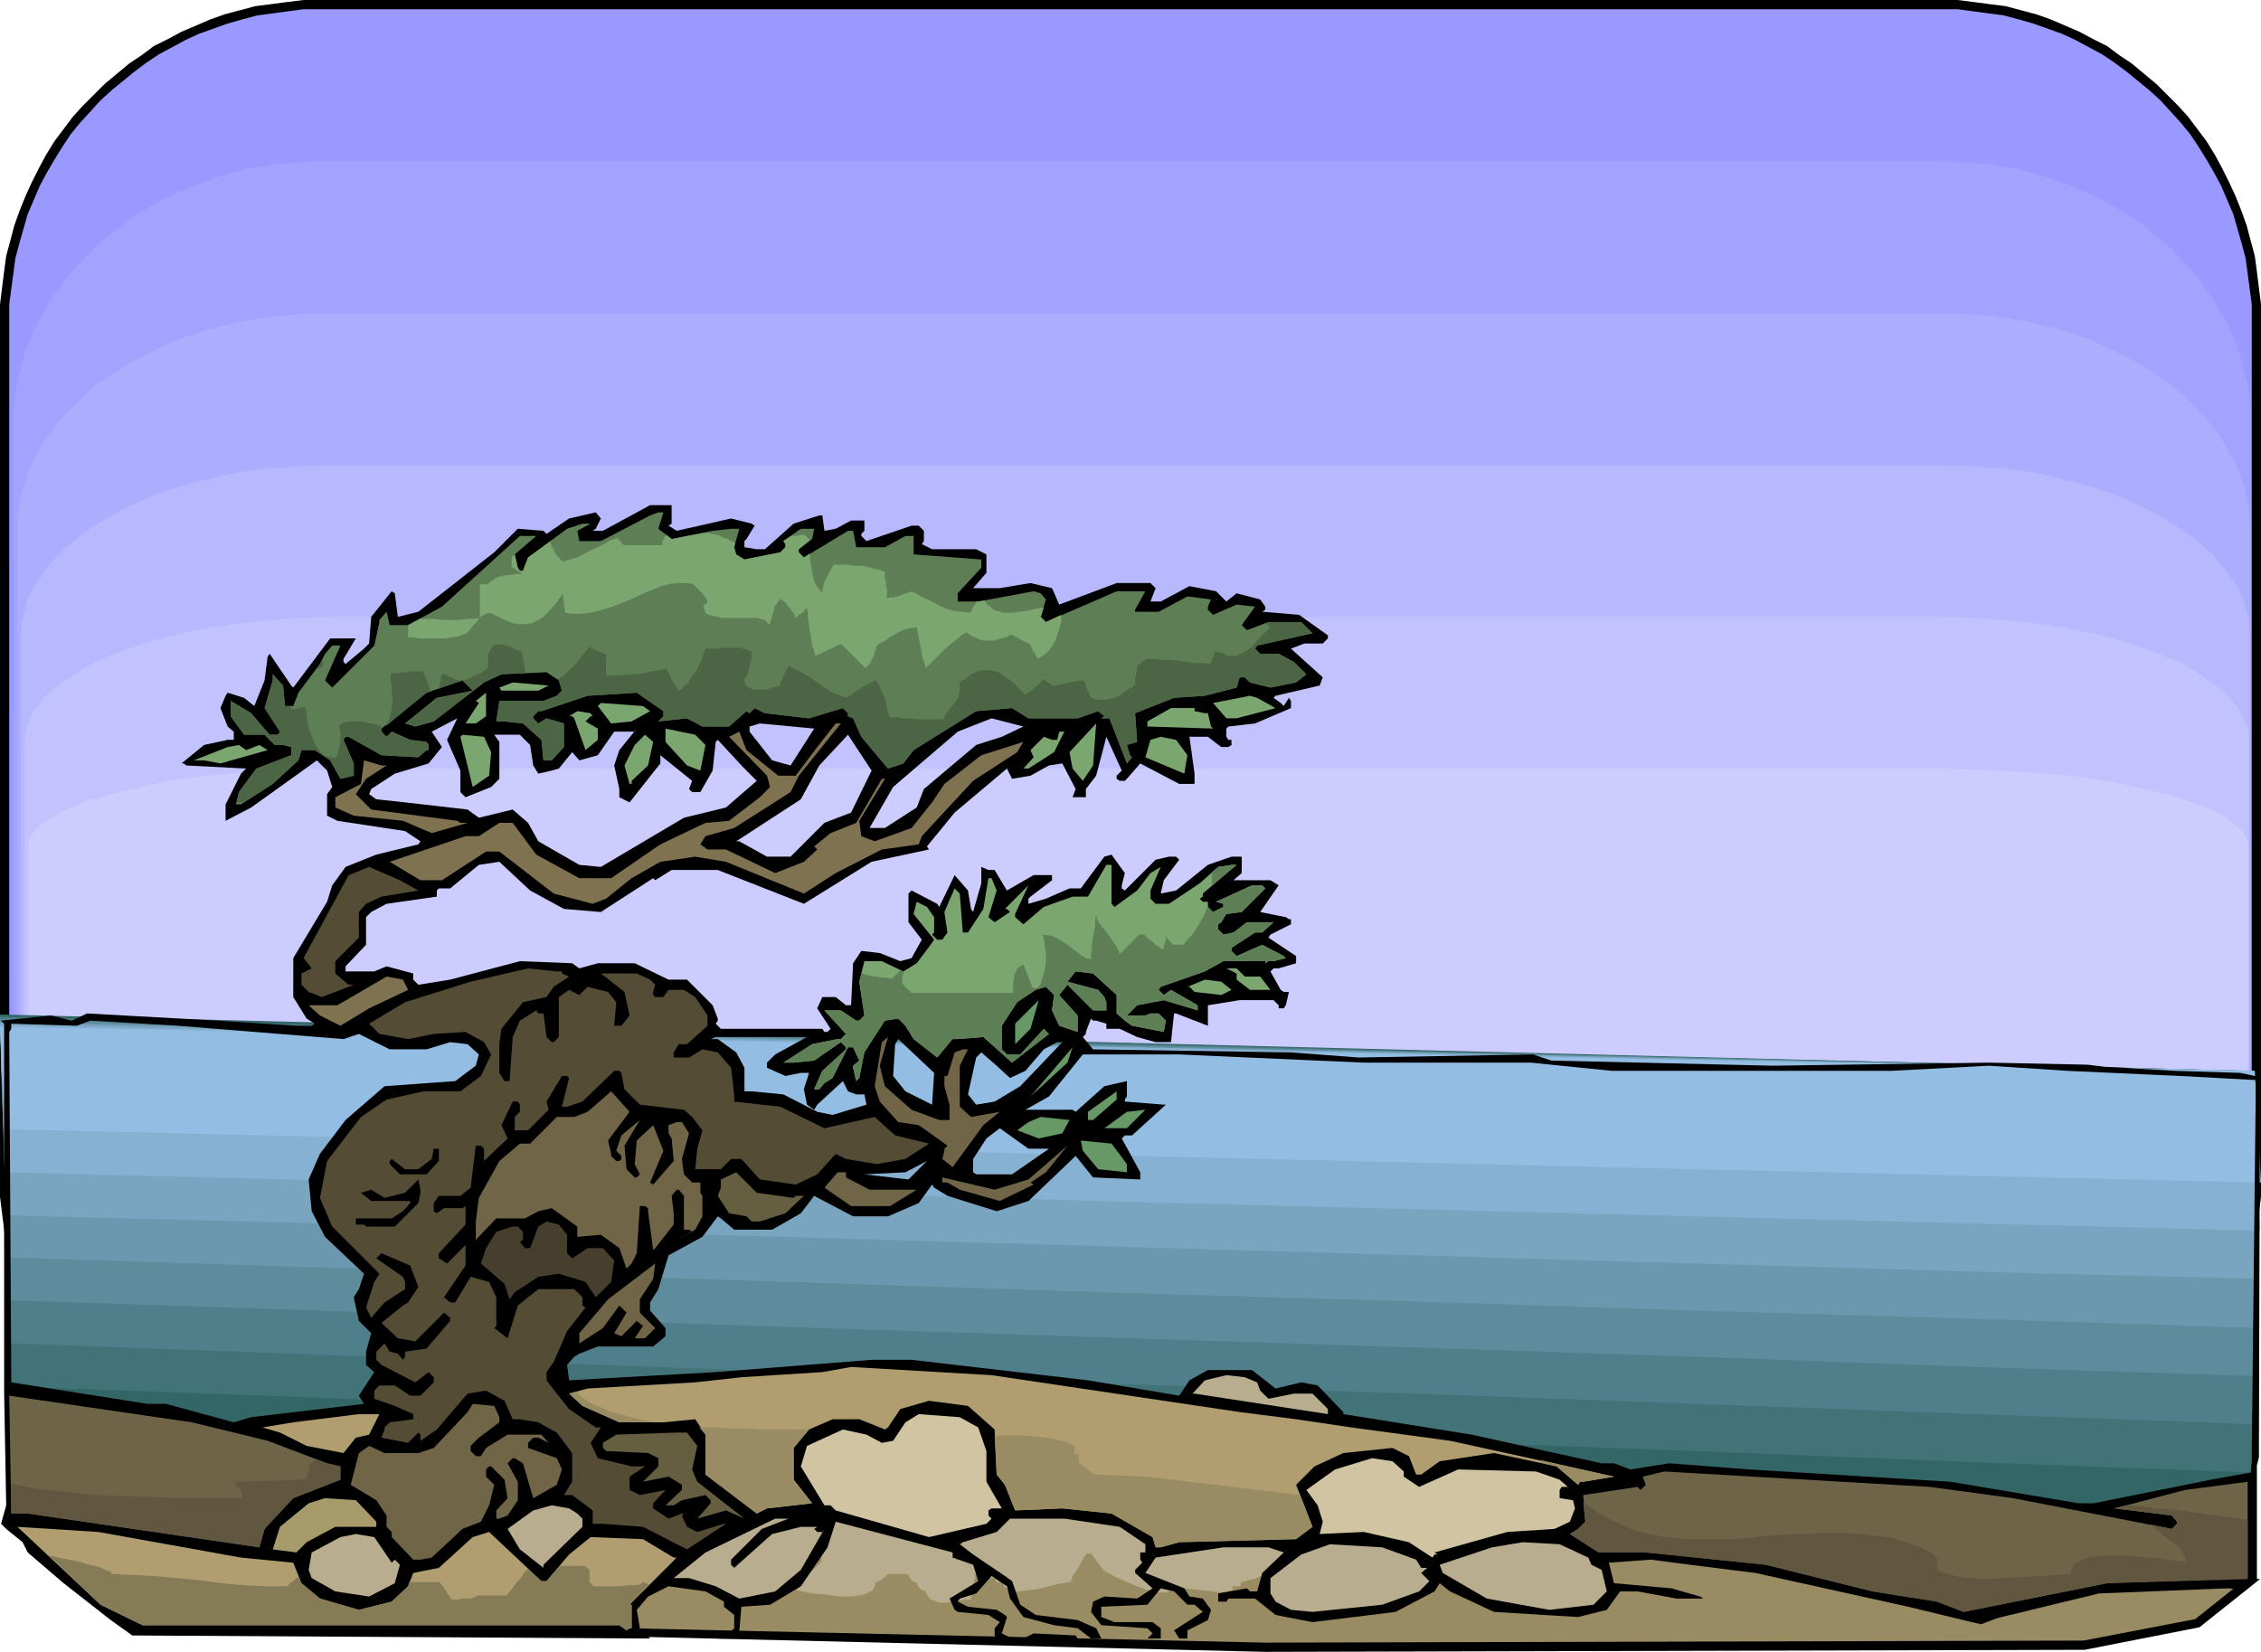
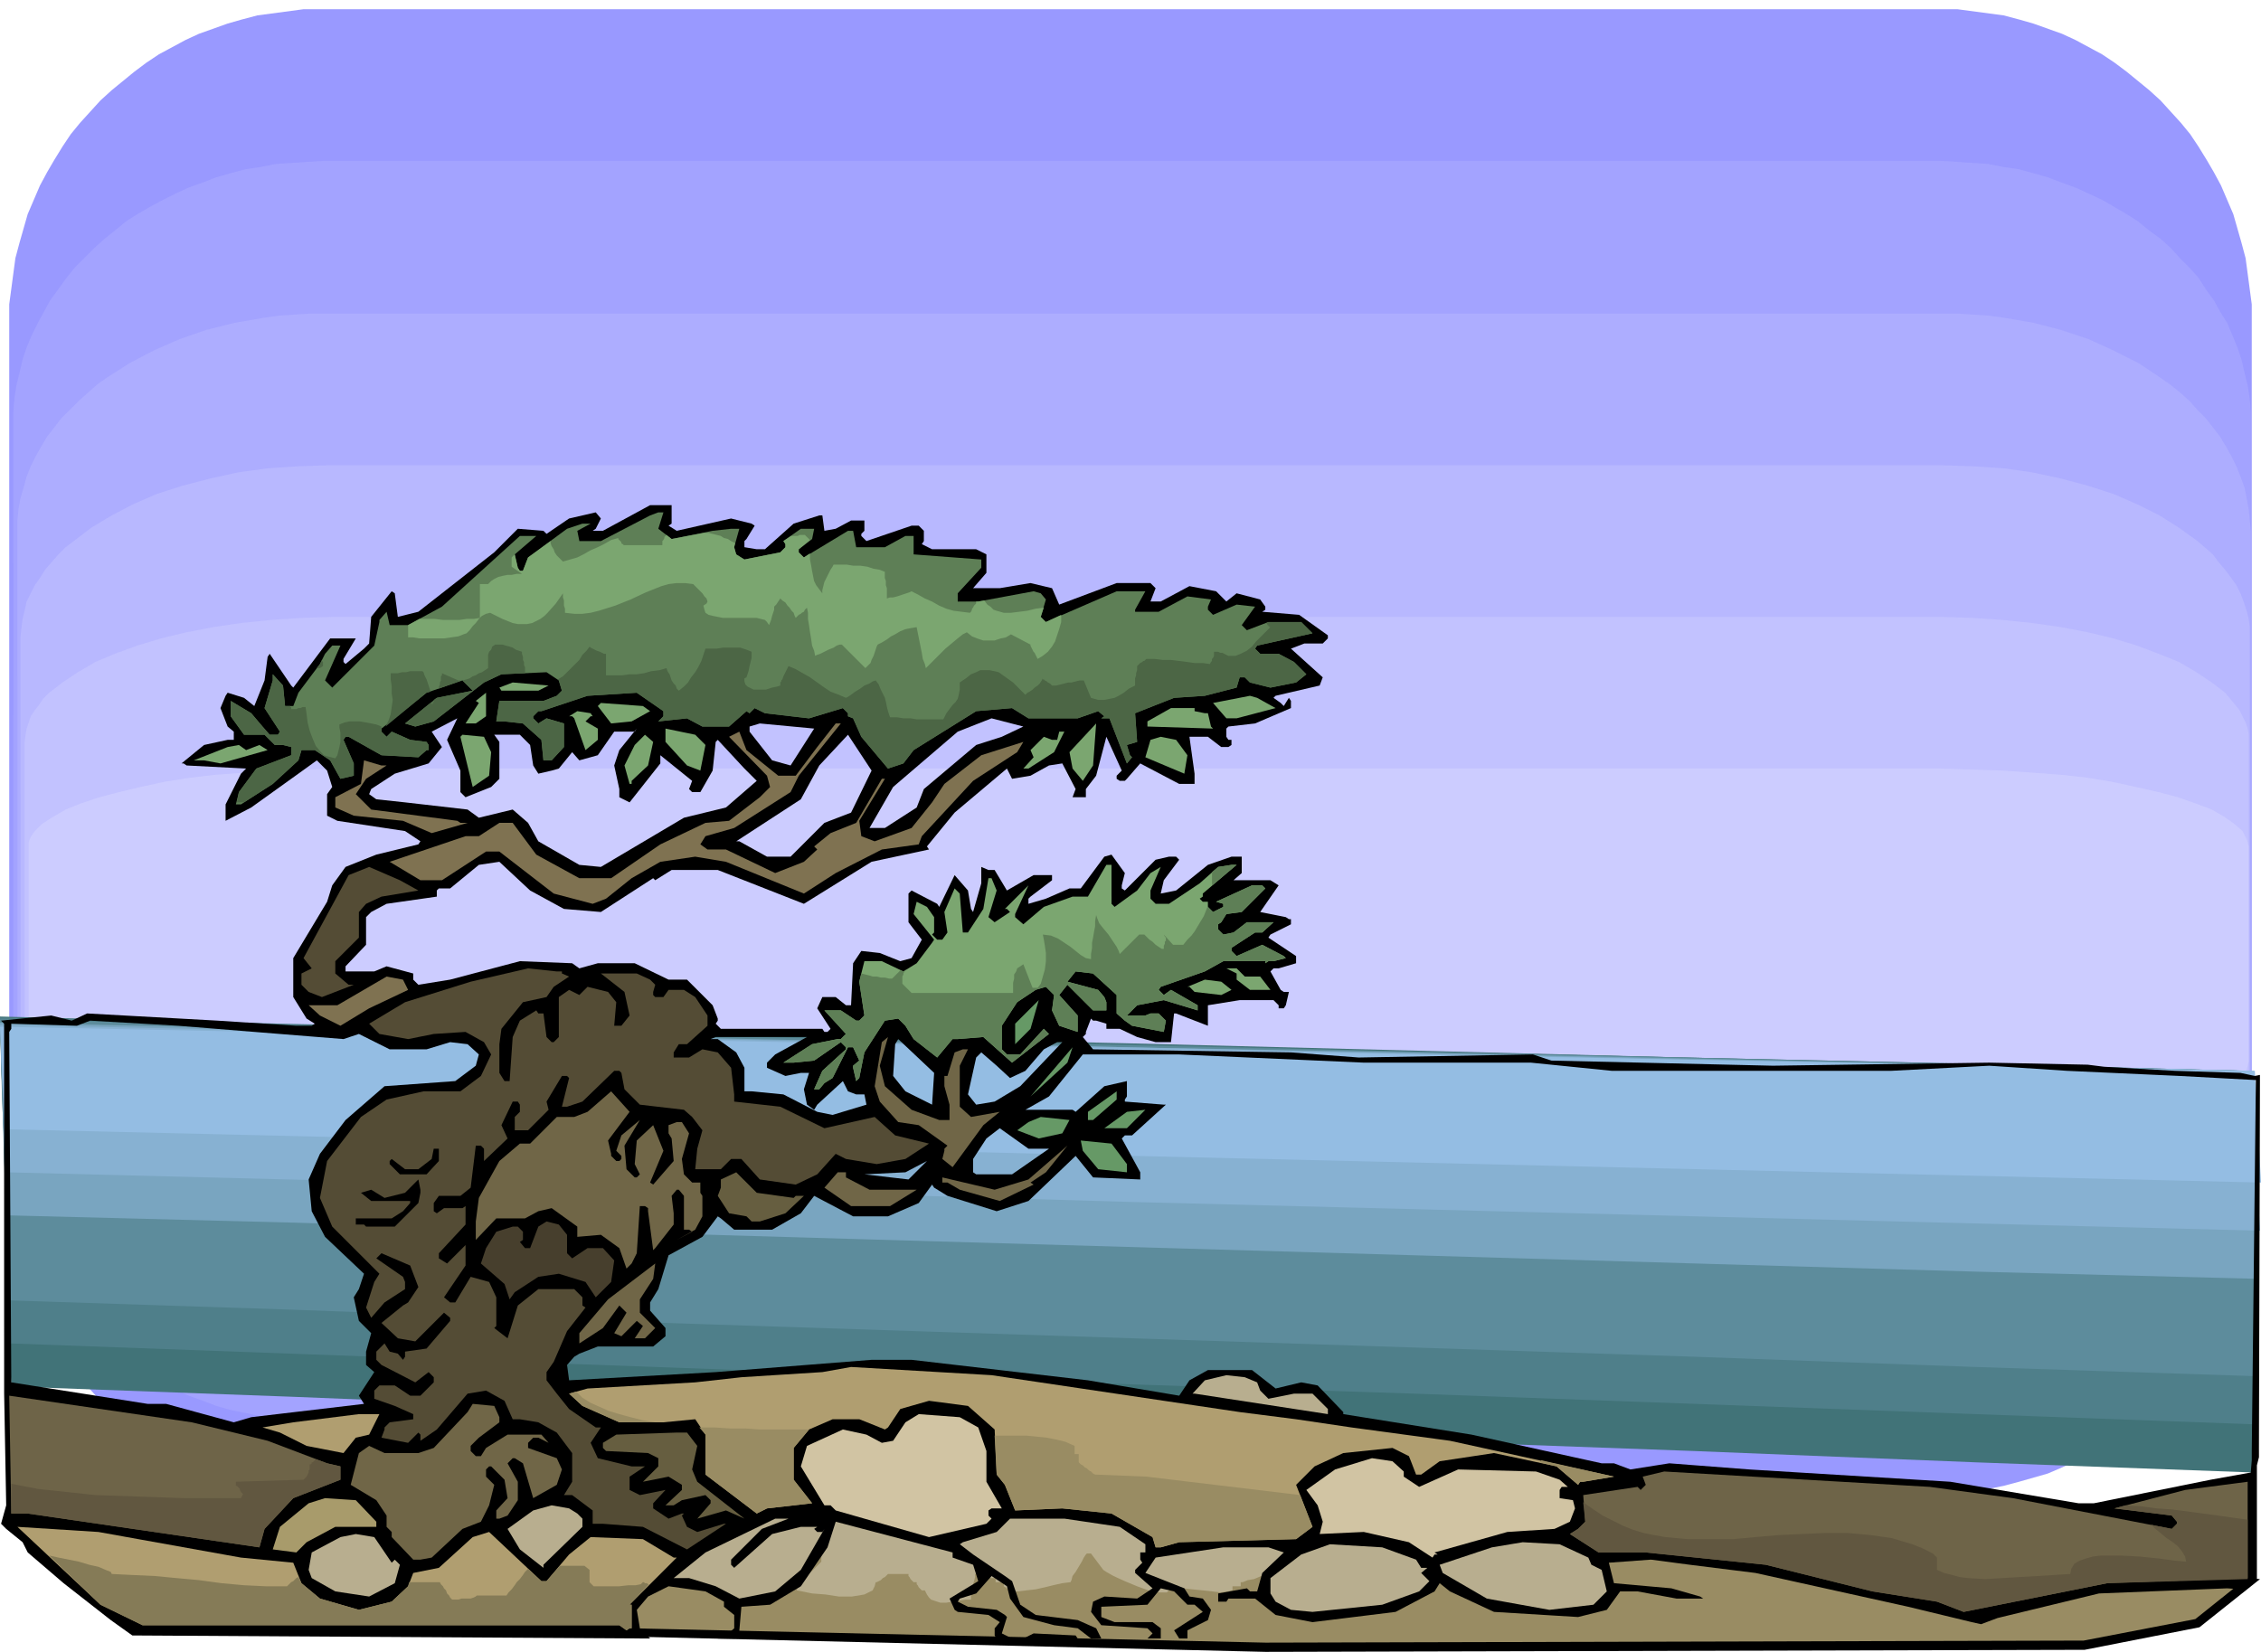
<svg xmlns="http://www.w3.org/2000/svg" width="7.346in" height="5.368in" fill-rule="evenodd" stroke-linecap="round" preserveAspectRatio="none" viewBox="0 0 2205 1612">
  <style>.brush1{fill:#000}.pen1{stroke:none}.brush2{fill:#998c63}.brush3{fill:#b8ae8f}.brush18{fill:#5e7f56}.brush19{fill:#7ba670}.brush20{fill:#7f7251}.brush22{fill:#696}.brush23{fill:#706647}.brush24{fill:#665e40}.brush26{fill:#b09e70}.brush27{fill:#6e6448}.brush28{fill:#d1c4a3}.brush31{fill:#615740}</style>
  <path d="m1234 1612 799-2 112-22 59-47-1354-108-222 58-43 64 25 42 624 15z" class="pen1 brush1" />
  <path d="m615 1589 619 14 798-2 109-21 40-32-1330-106-217 57-38 56 19 34z" class="pen1 brush2" />
  <path d="M797 1476v6l1 6v6l1 6 1 6v6l1 6v6l-2 2-3 3-4 4-5 4-4 4-3 4-2 4-1 3 5 1 10 2 13 1 13 2h13l12-2 4-2 4-2 2-4 1-4h1l2-1 2-1 2-2 2-1 1-1 1-1 1-1h20v2l1 1 1 2 1 1 1 1 1 1h3v2l1 1 1 2 1 1 1 1 1 1h3l2 4 2 3 2 2 3 1 6 2h6l6-1 7-1 6-1h5v-5l1-3 1-3v-4l1-3 1-4v-3h2l2 1 3 1h3l3 1 3 1h4v4h8v4l3 2 4 2 3 1h4l8-1 9-1 9-2 8-2 9-2 8-1 1-2 1-4 3-4 3-5 3-5 2-4 2-3 1-1h4l12 16 3 2 7 4 11 5 12 5 11 4 11 2h7l2-2 1-4 6 1 7 1 9 1 10 1 9 1 8 1 7-1 5-1v-4h8v-4h2l5-2 6-1 7-3 7-2 6-2 4-1 3-1 1-7 2-8 2-8 3-8 3-8 3-8 2-9v-9l-10-6-10-5-9-3-10-1-10-1h-36l-12 6-14 3-15 2-16 2-33-1-34-2-35-3h-50l-16 2-15 3-15 4-129 9z" class="pen1 brush3" />
-   <path d="M312 0h1597l16 2 15 2 16 2 15 4 15 4 14 5 14 6 14 6 13 7 14 7 12 9 12 8 12 10 12 10 10 10 11 11 10 11 9 12 9 12 8 13 7 13 7 14 6 13 6 15 5 14 4 15 4 15 2 15 2 16 2 16v871l-2 16-2 16-2 15-4 15-4 15-5 15-6 14-6 14-7 13-7 13-8 13-9 12-9 12-10 11-11 11-10 11-12 9-12 10-12 8-12 9-14 7-13 7-14 6-14 6-14 5-15 4-15 4-16 2-15 2-16 2H296l-16-2-15-2-16-2-15-4-15-4-14-5-14-6-14-6-13-7-14-7-12-9-12-8-12-10-12-9-10-11-11-11-10-11-9-12-9-12-8-13-7-13-7-13-6-14-6-14-5-15-4-15-4-15-2-15-2-16-2-16V297l2-16 2-16 2-15 4-15 4-15 5-14 6-15 6-13 7-14 7-13 8-13 9-12 9-12 10-11 11-11 10-10 12-10 12-10 12-8 12-9 14-7 13-7 14-6 14-6 14-5 15-4 15-4 16-2 15-2 16-2h16z" class="pen1 brush1" />
  <path d="M312 9h1597l15 2 15 2 15 2 15 4 14 4 14 5 14 5 13 6 13 7 13 7 12 8 12 9 11 9 11 9 11 10 10 11 10 11 9 11 8 12 8 13 7 12 7 13 6 14 6 14 4 14 4 14 4 15 2 15 2 15 2 15v871l-2 15-2 15-2 15-4 15-4 14-4 14-6 14-6 14-7 13-7 12-8 13-8 12-9 11-10 11-10 11-11 10-11 9-11 10-12 8-12 8-13 7-13 7-13 6-14 6-14 4-14 4-15 4-15 3-15 2-15 1H296l-15-1-15-2-15-3-15-4-14-4-14-4-14-6-13-6-13-7-13-7-12-8-12-8-11-10-11-9-11-10-10-11-10-11-9-11-8-12-8-13-7-12-7-13-6-14-6-14-4-14-4-14-4-15-2-15-2-15-2-15V297l2-15 2-15 2-15 4-15 4-14 4-14 6-14 6-14 7-13 7-12 8-13 8-12 9-11 10-11 10-11 11-10 11-9 11-9 12-9 12-8 13-7 13-7 13-6 14-5 14-5 14-4 15-4 15-2 15-2 15-2h16z" class="pen1" style="fill:#99f" />
  <path d="M315 157h1578l16 1 15 1 15 1 15 3 14 2 15 4 14 4 13 5 14 5 13 6 13 6 12 7 12 7 11 7 11 9 11 8 10 9 9 10 9 9 9 10 7 11 8 11 6 11 7 11 5 12 5 12 4 12 3 13 3 12 2 13 1 13v740l-1 13-2 13-3 13-3 12-4 13-5 12-5 11-7 12-6 11-8 11-7 10-9 10-9 10-9 9-10 9-11 9-11 8-11 8-12 7-12 7-13 6-13 6-14 5-13 5-14 4-15 3-14 3-15 2-15 2-15 1H300l-16-1-15-2-15-2-14-3-15-3-14-4-13-5-14-5-13-6-12-6-13-7-12-7-11-8-11-8-10-9-10-9-10-9-9-10-8-10-8-10-8-11-6-11-6-12-6-11-5-12-4-13-3-12-3-13-2-13-1-13V402l1-13 2-13 3-12 3-13 4-12 5-12 6-12 6-11 6-11 8-11 8-11 8-10 9-9 10-10 10-9 10-8 11-9 11-7 12-7 13-7 12-6 13-6 14-5 13-5 14-4 15-4 14-2 15-3 15-1 16-1 15-1z" class="pen1" style="fill:#a3a3ff" />
  <path d="M318 306h1591l15 1 15 1 15 2 29 5 27 7 27 9 24 11 24 12 21 14 10 7 10 8 9 8 8 9 8 8 7 9 7 9 6 10 5 9 5 10 4 10 4 11 2 10 2 11 1 10 1 11v588l-1 11-1 10-2 11-2 11-4 10-4 10-5 10-5 9-6 10-7 9-7 9-8 8-8 9-9 8-10 8-10 7-21 14-24 12-24 11-27 9-27 7-29 5-15 2-15 1-15 1H303l-16-1-15-1-14-2-29-5-28-7-26-9-25-11-23-12-22-14-10-7-9-8-9-8-9-9-8-8-7-9-7-9-6-10-5-9-5-10-4-10-3-10-3-11-2-11-1-10V507l1-10 2-11 3-10 3-11 4-10 5-10 5-9 6-10 7-9 7-9 8-8 9-9 9-8 9-8 10-7 22-14 23-12 25-11 26-9 28-7 29-5 14-2 15-1 16-1h15z" class="pen1" style="fill:#adadff" />
  <path d="M321 454h1572l31 1 30 2 28 4 28 6 26 7 25 8 23 10 22 11 19 12 18 13 7 6 8 7 6 8 6 7 6 8 5 7 4 8 3 8 3 9 2 8 1 8v479l-1 9-2 8-3 8-3 8-4 8-5 8-6 7-6 8-6 7-8 7-7 7-18 13-19 12-22 10-23 10-25 8-26 7-28 6-28 4-30 3-31 1H321l-30-1-30-3-29-4-27-6-27-7-25-8-23-10-21-10-20-12-17-13-8-7-7-7-7-7-6-8-5-7-5-8-4-8-4-8-2-8-2-8-1-9-1-8V621l1-9 1-8 2-8 2-9 4-8 4-8 5-7 5-8 6-7 7-8 7-7 8-6 17-13 20-12 21-11 23-10 25-8 27-7 27-6 29-4 30-2 30-1z" class="pen1" style="fill:#b8b8ff" />
  <path d="M325 602h1568l31 1 29 2 29 3 28 4 26 5 25 6 23 7 21 8 20 8 17 10 15 10 13 10 5 6 5 6 4 5 3 6 3 6 2 6 1 6v349l-1 6-2 6-3 6-3 6-4 5-5 6-5 6-13 10-15 10-17 10-20 8-21 8-23 7-25 6-26 5-28 4-29 3-29 2-31 1H325l-31-1-30-2-29-3-27-4-26-5-25-6-23-7-22-8-19-8-17-10-15-10-13-10-6-6-4-6-4-5-4-6-2-6-2-6-1-6-1-7V724l1-7 1-6 2-6 2-6 4-6 4-5 4-6 6-6 13-10 15-10 17-10 19-8 22-8 23-7 25-6 26-5 27-4 29-3 30-2 31-1z" class="pen1" style="fill:#c2c2ff" />
  <path d="M328 750h1565l31 1 29 1 29 2 27 2 27 3 24 4 23 5 22 5 19 5 17 6 16 6 12 7 10 7 8 7 2 4 2 4 1 3 1 4v210l-1 4-1 4-2 4-2 3-8 8-10 7-12 6-16 6-17 6-19 6-22 5-23 4-24 4-27 3-27 3-29 2-29 1H297l-29-1-29-2-28-3-26-3-25-4-23-4-21-5-19-6-18-6-15-6-12-6-11-7-7-8-3-3-2-4-1-4V822l1-3 2-4 3-4 7-7 11-7 12-7 15-6 18-6 19-5 21-5 23-5 25-4 26-3 28-2 29-2 29-1 31-1z" class="pen1" style="fill:#ccf" />
-   <path d="m0 990 2189 55 10 439-2187-89L0 990z" class="pen1" style="fill:#366" />
  <path d="m0 992 274 7 274 6 273 7 274 6 274 7 274 7 274 6 274 7 1 49 1 49 1 49 1 49 1 49 1 49 1 49 1 49-273-10-274-11-273-10-274-11-273-11-274-10-274-11-273-10-2-45-1-45-1-46-2-45-1-45-1-45-2-45-1-45z" class="pen1" style="fill:#417378" />
  <path d="m0 993 274 7 274 6 274 7 274 6 274 7 274 6 274 6 274 7 1 43 1 43 1 43 1 43 1 44 1 43 1 43 1 43-273-10-274-10-274-10-274-9-274-10-274-10-273-10-274-10-1-40-2-39-1-40-1-40-1-39-2-40-1-40-1-40z" class="pen1" style="fill:#4f7f8a" />
  <path d="m0 995 274 6 274 7 275 6 274 6 274 6 274 6 274 7 274 6 1 37 1 37 1 38 1 37 1 37 1 37 1 38 1 37-274-9-274-10-274-9-274-9-274-9-274-9-274-10-274-9-1-34-1-34-1-35-2-34-1-34-1-34-1-35-1-34z" class="pen1" style="fill:#5d8c9c" />
-   <path d="m0 997 274 6 275 6 274 6 274 6 275 6 274 6 275 6 274 6 1 31 1 32 1 31 1 31v32l1 31 1 31 1 32-274-9-274-8-275-9-274-8-274-9-275-9-274-8-274-9-1-28-1-29-1-29-1-29-1-29-1-29-1-28-1-29z" class="pen1" style="fill:#6b98ae" />
  <path d="m0 998 275 6 274 6 275 6 274 6 275 5 274 6 275 6 274 6 1 25 1 26 1 25 1 26 1 25v26l1 25 1 25-274-7-275-8-274-8-275-8-275-8-274-8-275-8-274-7-1-24-1-23-1-24-1-23v-23l-1-24-1-23-1-24z" class="pen1" style="fill:#79a5c0" />
  <path d="m0 1000 275 6 274 5 275 6 275 5 275 6 274 6 275 5 275 6 1 20v19l1 20 1 19 1 20v19l1 20 1 19-275-7-275-7-274-7-275-7-275-8-275-7-274-7-275-7-1-18-1-18v-18l-1-18-1-18-1-18v-18l-1-18z" class="pen1" style="fill:#87b1d2" />
  <path d="m0 1002 2199 43 6 109L5 1102l-5-100z" class="pen1" style="fill:#94bde3" />
  <path d="M2203 1415v7l-2 8v111l-5 3-9 7-15-1-125 5-99 24-16 6-9-2-62-15-149-33-64-8-38-5-41 3 5 20 56 5 28 8 3 2h-26l-38-7h-17l-13 18-28 7-82-5-43-20-10-8-5 8-38 20-81 10-36-7-20-16h-26l-2 3h-8v-8l28-5 3 3h7l5-18 21-20-15-5h-44l-66 10-8 12-2 3 38 15 5 8 13 2 8 11-3 10-20 10v8h-8l-5-8 28-18-8-7h-7l-13-13-13-3-13 16-45 2v10l13 5h37l8 6v10h-13l5-5-5-5-45-3-10-13 2-10 11-5 32 2 15-10-17-15v-3l7-7-2-3v-7h5v-8l-25-17-54-8h-53l-13 13-33 10-3 2 13 10 31 21 7 5 8 23 15 10 41 5 18 8 5 10h-10l-13-10-23-3-30-8-13-18-3-12-15-10-15 17-16 5-2 3 10 5 28 3 8 5 2 2-5 16 10 5h-15l-2-3v-7l5-6-11-7-30-3-3-2-5-11 28-17-5-16-20-7v-5l-114-30-8 25-26 38-30 18-28 2-2 23v3l-5 5h-16l8-3 8-7v-13l-10-8v-5l-18-10-36-5-20 10-11 13 3 18 10 10-505-3-21-15-46-36-35-30-5-10-16-13-5-5 5-18-2-109V999l-3-3 49-5 20 5 15-7 127 7 77 5h15l3-2-8-5-13-21v-38l33-55 5-16 13-18 30-12 41-10 2-3-15-10-66-10-10-5v-21l5-7-5-16-10-10-18 13-46 33-25 13v-16l15-30 5-5-58-3-3-2h-2l22-18 23-5h6v-8l-6-5-7-18 5-12 2-3 16 5 10 8 10-25 3-23 2-3 21 31 2 2 36-48h25l-12 20v3l2 2 18-15 5-5 2-26 20-25 3 2 3 23 20-5 74-58 23-23 25 2 3 3 22-15 26-6 5 6-5 10-3 2h10l46-25h21v18l-3 2 8 5 53-12 20 5 3 2-8 13-2 2v6l12 2h8l28-25 25-8h3l2 15 11-2 15-8h13v10l-3 3v2l5 5 44-15h7l5 5v10l-2 3 10 5h43l10 5v18l-13 15h26l30-5 21 5 7 16 56-21h33l5 5-5 13h10l28-15 26 5 10 10 10-8 23 6 5 7v3l-3 2 36 3 28 20v3l-5 5h-18l-13 5 31 28-3 8-43 10-2 2 7 5 3 3 5-8 2 3v7l-35 15-26 3-2 2v8l2 3h3v5l-3 2h-7l-13-10h-18l5 36v10h-15l-38-20-13 15-2 2h-5l-3-2v-3l5-5-15-33-10 38-10 13v8h-13l3-8-13-25-13 2-18 10-18 3-5-10-51 43-27 33 2 3-56 12-66 41-84-33h-45l-16 10-2-2-51 33-36-3-33-18-30-28-20 3-28 23h-11l-2 2v6l-49 7-15 8-5 5v27l-20 21v5h28l12-5 26 7v6l5 5 31-5 68-18 51 2 7 5 18-5h36l33 16h18l25 25 5 13v2l-2 3 5 5h99l2 3h3l3-3-13-20 5-11h13l10 8h5l2-41 8-12 18 2 20 8 11-3 10-18-13-17v-28l3-3 25 13 2 3 15-31 13 15 3 18 2 3 8-28v-16l7 3h6l12 20 26-15h18v5l-21 16-2 2v5l17-5 23-10h11l23-31 7-2 13 18-3 12v3l3 2 30-30 13-3h7l3 3-15 20-3 13 15-3 31-25 23-8h10v16l-8 7h36l8 5-18 26 25 5 3 2h2v5l-20 10-2 3 27 18v7l-17 5h-5l-3 3 10 18 3 2h5l-3 13-2 3h-5v-3l-5-5h-33l-31 5v20l-31-12h-2l-3 28h-15l-18-5-17-8h-13v-5l-10-3h-3l-2-2-5 13v2l-3 3 10 12 193 3 66 5 170-3 18 6 216 5 211-3 96 2 16 2 69 4 64 2 14 3 5-1-1 366zm-7 10v-9l4-362-74-4-110-5-76-5-96 5h-272l-79-8h-163l-180-8h-94l-33 41-23 13h46l3 2 28-25 22-5v15l-2 3v2l38 3h2l-33 30h-7l-3 3 18 33v7l-46-2-17-21-46 44-31 10-48-15-13-8-2-3-13 18-30 13h-34l-38-20-13 17-28 16h-37l-13-11-3-2-15 20-33 18-10 33-8 13v8l15 17v8l-12 10h-54l-18 7-5 3-7 8 2 15 143-8 152-12h39l172 20 89 15 10-15 18-10h43l23 18 25-6 16 3 25 26v2l125 20 127 28h12l16 6 38-6 78 6 196 12 125 21h15l114-23 39-7 1-12zM771 747l-18-5-22-28v-5l10-3 53 5-23 36zm206-28-25 8-51 43-7 18-31 20h-15l23-40 63-54 33-13 31 8-21 10zm-528 33v21l5 5 25-10 8-8v-36l-5-7h25l10 10 3 20 5 8 13-3 7-2 13-16 7 8 18-5 16-23h20l2-3-17 21-5 15 5 23v8l10 5 30-38v-8l31 25-3 8 3 3h8l12-21 3-28 2-2 26 28 12 12-30 26-41 10-81 48-21-2-40-23-10-18-15-13-33 8-11-8-61-7-28-3-7-5 2-5 23-15 33-10 13-16-10-15 25-13-10 21 13 30zm381 41-26 10-33 33h-23l-27-15h-3l63-41 18-33 28-30 23 35-20 41zm13 353 40-2 21-11-18 18-43-5zm180-25-36 25h-35l-3-2v-13l13-20 13-10 28 20h20zm-28-61-25 15-18 3-8-10 8-36 5-5 15 13 13 12 15-7 18-21 13-7h5l-41 43zm-86 18-26-13-12-15 2-31 3-5 35 33-2 31zm-153-49-8 8v5l18 8 15-3h8l-5 16 3 15 7 5 3-5 25-23 5 10 8 3h8l2 10-33 10-15-3-33-17-31-3h-7v-23l-8-15-18-13h-7l5-2h89l-31 17zm-508-22 87 7 15-5 30 15h36l23-7 17 2 11 10-3 11-20 15-69 5-38 33-25 33-11 25 3 31 13 25 38 36-5 15-5 8 5 23 12 12-5 18v13l8 7-15 23 5 8-110 13-17 5-66-18h-18l-133-21-2-342 2-3v-5l64 2 13-5 86 5 74 6z" class="pen1 brush1" />
  <path d="m642 516 13 10 40-8 18-2h8l-5 18 2 7 8 5 35-7 5-5v-3l-2-3 17-12h13l-2 10-13 10v3l5 5 43-26h5l3 16h28l20-11h8v18l66 5v8l-23 25v8h20l54-10 7 2 5 6-5 17 5 5 69-30h28l-10 18v2h23l28-15 23 3-3 7v3l5 5 23-10 18 2-13 18 5 5 21-8h32l11 11-54 12-2 3 5 5h18l15 8 12 12-10 8-25 5-20-5-5-5h-5l-3 10-31 8-30 2-38 15 2 28-10 3 3 10 2 2-5 6-17-44h-8l3-2-6-5-20 7h-48l-16-10-35 3-61 38-10 13-15 5-26-31-8-18-5-2v-3l-5-5-33 10-43-5-10-5-5 5-3-2-17 15h-26l-15-8-28 3 5-5v-5l-26-18-48 3-45 15h-3l-5 5v2l5 5 8-5 17 5v23l-12 13h-8l-2-20-18-16-18-2h-8l3-20h43l13-5 5-5-3-10-12-8-44 2-17 8-49 38-18 5-10-3 31-25 35-7-10-10-35 12-44 35v3l5 5 5-5 18 8 16 2 2 3v5h-2l-8 7-36-2-32-18h-3l-2 3 10 23v12l-13 3-10-18-15-10h-13l-3 10-25 23-28 18-3 2h-5l3-12 17-23 34-13v-8l-8-2h-8l-10-10h-20l-13-18v-15l20 12 11 13 7 8h8l2-3-15-23 8-27v-6l10 11 2 20h8l5-13 21-28 5-10 7-8h8l-15 34 7 7 41-41 5-23v-2l7-8 3 13h18l33-18 76-69h16l-21 18 3 13 2 3h3l5-13 38-28 15-5h8l-13 7 2 10h21l48-25 8-3h5l-5 16z" class="pen1 brush18" />
  <path d="M525 674h-36l-2-3 13-5 35 3-10 5zm-61 32h-10l13-20-3-2 10-8v23l-10 7zm780-15-38 10h-10l-13-15 36-7 7 2 18 10zm-610 3-18 10-20 2-13-17 3-3 41 3 7 5zm531 0 10 2h3l3 13 2 2-64-2v-5l23-13h23v3zm-587 5h-2l-5 5 12 7v11l-12 10-11-31-2-2h-3l8-5 13 2 2 3z" class="pen1 brush19" />
  <path d="m779 757-8 16-55 35-28 8-5 8 7 5h18l48 23 28-11 13-12-3-3 16-13 25-10 25-43h3l-25 41 2 15 13 5 36-13 20-25 12-18 36-28 41-13-6 10-43 28-50 54-3 8-36 5-45 23-31 20-76-31-30-5-34 5-28 16-25 20-13 5-38-10-53-41h-13l-43 28h-21l-30-18 74-25h13l20-13h13l23 31 42 23h31l48-33 44-21 23-2 30-23 10-10-3-11-37-38 10-5 7 18 31 25h17l21-28 18-23h5l-41 51z" class="pen1 brush20" />
  <path d="m1056 762-10-12-3-16 26-28-3 41-10 15zm-368-35-5 25-13-5-21-23v-13l29 6 10 10zm340 7-25 16h-5l10-11-3-7 13-13 8 3h5l2-8h5l-10 20zm-549 0-2 23-16 11-12-49 2-2 21 2 7 15zm153 13-16 15v3h-2l-5-18 10-20 10-10 8 7-5 23zm526-10-3 18-38-16 5-17 10-3 15 3 11 15zm-905-10 8 5-46 13-16-3h-10l33-13 11-2 7 5 13-5z" class="pen1 brush19" />
  <path d="m377 747-20 13-10 15 15 15 84 11 3 2h7l-35 10-28-12-48-5-18-8v-10l25-13 3-23 17 5h5z" class="pen1 brush20" />
  <path d="M1084 875v7l3 3 22-16 13-17 10-6-10 23v8l5 5h13l30-20 18-16 13-2h5l-33 28v3l-3 2 3 3h5v5l5 5 10-5v-3l-7-2 35-16h10l3 3-23 23-15 2-5 8-3 2v5l5 5 10-2 13-10h26l-11 10h-7l-23 15v3l5 5 25-11 21 11 2 2-12 3h-5l-3 2v-2h-41l-18 10-43 15-2 3 5 5 7-5 26 15v5l-33-10-26 5-10 10h18l5-2h8l7 7-2 11-31-6-7-5-8-7v-18l-23-21-17-2-8 10 30 8 6 7 2 5v8h-13l-25-25-8 10 18 20v16l-18-6-7-15 2-15-8-8-10 3-18 12-15 23v23l5 5h13l23-25 5 5-36 28-28-25-25 2h-5l-15 18-23-18-8-13-7-7-13 2-20 31-5 25-3 3-3-13v-2l6-5-6-13h-5l-15 30-8 5-5 6h-5l8-18 23-21v-2l-5-5-26 18-20 2h-10l28-18 25-5h3l5-5-21-23h16l15 10h3l5-5-5-33 5-20h17l21 10 13-8 15-20 2-3-20-25 3-12 10 5 7 10v15l-2 2 5 5h5l5-7-3-20 10-23 5 5 3 38h5l15-23 5-30h3l5 12-8 26 6 5 15-10-3-3h-2l23-23-13 28v3l8 7 20-17 28-10h15l18-31h5v31z" class="pen1 brush19" />
  <path d="m408 869-36 6-15 7-7 8v25l-23 23v12l13 11h5l-31 12-13-5-7-7v-11l10-5-8-10 44-81 20-8 30 13 18 10zm140 79v2l7 3-15 10-7 10-23 5-21 26-2 15v28l5 8h5l3-43 7-16 16-10 2 3h5l3 23 5 5h2l5-5v-39l10-7 10 5 8-8 20 5 8 10-2 23h7l8-10-5-23-23-18h-8 43l13 6 5 5-2 7v3l2 2h8l5-7h15l11 7 12 18v10l-20 18h-8l-5 8v5h15l13-8 15 3 13 15 3 26v7l45 5 43 21 49-11 20 18 33 8-23 15-28 5-30-5-10-5-18 20-21 10-35-5-18-20h-10l-10 10h-25l2-20 5-18-10-13-8-7-43-5-15-15-3-16-2-2h-5l-31 30-15 5h-5l7-28-2-2h-5l-15 25 2 8-20 20h-13v-13l5-5v-7l-2-3h-5l-11 23 6 13-23 22v-12l-3-3h-5l-5 41-10 8h-21l-5 7v8l3 2 7-5h18l3-2v18l-26 28v5l8 5 18-18v20l-21 31 6 5h5l15-25 18 5 7 15v28l-2 2 13 10 10-32 20-16h35l8 8v8l3 2-18 23-13 30-7 10v8l10 13 12 15 26 18h5l-10 15 7 15 33 8h13l-15 10v13l10 5 25-5-12 13v5l15 10 13-5h2l5-5-7 7 5 11 10 5 26-8h2l-38 25-43-22-39-3h-10v-13l-20-15h-8l8-13v-28l-15-20-18-10-18-3h-7l-8-18-18-10-18 3-30 35-16 11v-6l-2-2-10 10-26-5 3-8v-2l5-5 23-3v-5l-18-8-20-7v-8l5-5h15l15 10h10l13-13v-5l-5-5-13 10-33-17-5-5v-8l8-8 5 8 8 2 5 6 2-3v-5l21-3 23-27v-3l-6-5-28 28-17-3-16-15 21-17 5-3 10-15-8-21-28-12-5 5 26 18 2 5v7l-20 13-13 15-5-10 8-25 5-8-46-46-12-28 7-36 33-43 25-17 36-8h36l20-15 10-21-7-12-18-10-31 2-25 5-28-5-10-10 35-21 64-20 56-13 28 3h5z" class="pen1" style="fill:#544c35" />
  <path d="M1214 953h15l10 13h-20l-13-10v-6l-10-5h10l8 8z" class="pen1 brush19" />
  <path d="m398 966-38 18-28 17-20-10-11-10h28l48-28 16 3 5 10z" class="pen1 brush20" />
  <path d="m1201 966-10 5-26-3-5-5h-2l17-7 16 2 10 8z" class="pen1 brush19" />
  <path d="M990 1019v-20l23-23-8 28-15 15z" class="pen1 brush22" />
  <path d="m863 1060 26 23 27 10h10v-15l-5-18v-10h3l7-23 8-3h5l-8 16v40l11 10 28-5-16 13-30 41-10-8 2-8v-2l3-3-28-20-20-3-18-20-5-15 7-43 6-5-8 28 5 20z" class="pen1 brush23" />
  <path d="m1005 1070 41-48-5 15-36 33z" class="pen1 brush22" />
  <path d="m593 1113 3 13v2l5 5h3l2-2v-3l-5-5 5-15 18-15-15 25 2 23 8 8h2l3-3-5-10 2-23 16-15 10 25-13 31 3 2 20-23-2-22-3-5v-8l8-3h5l7 11-7 25 2 15 8 8h8v10l2 3v20l-7 13-18 10 15-8-3-2h-5v-33l-5-6h-2l-5 6 2 17v11l-18 23-2 2-5-38v-3l-3-2h-5l-3 46-5 10-5 5-7-20-18-13-23 2v-10l-25-18-13 3-13 7h-28l-20 21v-18l3-23 20-36 20-17h10l26-26h17l13-5 23-20 18 20-21 28z" class="pen1 brush23" />
  <path d="M1066 1093h-5v-8l28-20v8l-23 20zm11 8 22-16 18-2-18 18h-22zm-41 5-23 5-21-8 11-8 12-5 28 3-7 13zm63 30v8l-28-3-15-18-2-10 30 3 15 20z" class="pen1 brush22" />
  <path d="m1005 1154 3 2-33 16-39-11-12-7h-5v-5l51 12 33-10 38-33-21 26-15 10z" class="pen1 brush23" />
  <path d="m428 1133-12 13h-26l-10-10v-3l2-2 13 10h13l13-10 2-10h5v12z" class="pen1 brush1" />
  <path d="m774 1169 2-2h8l-18 17-25 8h-8l-5-5-17-3-11-17 3-8v-8l15-7 20 20 36 5z" class="pen1 brush24" />
  <path d="m825 1149 23 12h46l-26 16h-38l-26-18 13-15h8v5z" class="pen1 brush23" />
  <path d="m410 1164-2 10-23 23h-28l-2-2h-8v-6h35l11-7 7-8v-2h-38l-10-8 10-3 13 8 20-5 13-13 2 10v3z" class="pen1 brush1" />
  <path d="M553 1205v18l5 5 15-10h15l11 12-3 21-15 15-10-15-26-8-20 3-23 15-5 7-5-15-23-20 5-15 10-16 16-5h5l5 5v8l-3 2 5 6h5l8-21 8-5 12 3 8 10z" class="pen1" style="fill:#473f2d" />
  <path d="M624 1268v13l15 15-10 10h-10l8-12-6-5-15 15-7-3 12-20-7-7-16 22-23 15v-10l28-33 46-35-2 15-13 20z" class="pen1 brush23" />
  <path d="m1209 1378 55 7 54 8 96 13 160 35-30 5h-3l-2 3-21-18-61-13-53 8-18 13h-5l-5-13-2-5-16-8-48 5-28 13-18 18 16 41-16 12-114 3-18 5h-5l-3-10-40-23-48-5-46 2-10-25-8-10-2-44-26-23-38-5-28 8-12 18-3 2-25-10h-26l-23 10-15 18v31l18 23-44 5-10 5-50-38v-39l-10-15-31 3h-43l-36-16-13-12 18-5 105-6 45-5 79-5 28-5 137 8 242 36z" class="pen1 brush26" />
  <path d="m1226 1349 3 8 8 8 25-5h18l15 15v5l-130-20h-2l12-13 21-5 18 2 12 5z" class="pen1 brush3" />
  <path d="m261 1406 58 22 13 3v13l-46 18-28 30-5 18-226-33H11l-2-115 178 26 74 18z" class="pen1 brush27" />
  <path d="M487 1383v5l-20 15-8 8v5l5 5h5l5-8 21-13h33l7 8-10-5h-5l-5 5v5l28 10 5 11-5 15-23 13-10-34-8-5h-2l-5 5 10 18v18l-10 15-8 3h-3v-8l11-12-3-18-13-13h-2l-3 3v7l8 8-5 20-8 16-18 7-30 28-11 2h-7l-21-22v-5l-5-5v-11l-10-15-25-15 8-31 10-7 15 7h33l15-5 33-35 5-8 21 2 5 11z" class="pen1 brush23" />
  <path d="m360 1400-13 3-12 15-36-7-26-13-17-5 30-5 64-8h20l-10 20z" class="pen1 brush26" />
  <path d="m954 1393 8 23v30l15 26h-10l-3 2v5l3 3-5 5-56 13-91-26-5-5h-6l-23-38 6-20 35-16 23 5 15 8 11-2 12-18 13-8 40 3 18 10z" class="pen1 brush28" />
  <path d="m680 1411-5 23 5 12 46 36-18-8-28 8 13-15v-3l-5-5-23 5-8 5h-8l16-15v-5l-13-8-25 5 15-15v-8l-10-5-41-2-3-3v-5l13-8 59-2h10l10 13z" class="pen1 brush24" />
  <path d="M1369 1436v5l15 10 38-17 76 2 23 8 8 7h-6l-2 3v8l13 2 2 8-5 13-15 7-46 3-71 20 3 2h-3l-2 3-23-15-44-10-43 2 3-12-5-16-11-15 28-20 36-11 20 3 11 10z" class="pen1 brush28" />
  <path d="m1963 1462 155 30 5-5v-2l-5-6-56-7 69-18 61-8v94l-137 5-140 28-26-10-63-10-104-26-117-12h-46l-28-18 8-5 7-7-2-26 53-8 3 3 5-5-3-8 21-5 259 15 81 11z" class="pen1 brush27" />
  <path d="M367 1485v5h-40l-28 15-10 10-23-3 7-22 28-23 16-5 30 2 20 21z" class="pen1" style="fill:#a89b6b" />
  <path d="m563 1477 2 2 3 3v8l-38 37v3l-23-18-12-20 25-18 18-5 17 3 8 5zm180 15-30 30v5l3 3 37-33 28-7h16l-3 2 3 3h5l2-3-23 40-25 21-35 7-23-12-26-8h-15l31-25 68-33h13l-26 10z" class="pen1 brush3" />
  <path d="m235 1520 51 5 8 20 18 15 38 11 32-8 16-15 5-13 25-5 33-30 16-5 51 48h5l22-26 21-17 51 2 30 18h3l-46 46h2v23h-2l-3 2-7-5H139l-41-20-81-76 79 5 139 25z" class="pen1 brush26" />
  <path d="m382 1525 3-3 5 5-5 18-25 13-33-5-23-13-3-8 3-17 28-15 15-3 18 3 17 25zm1167-5 3 7 10 5 5 21-13 13-43 5-61-11-43-25-3-8 51-17 30-5 36 2 28 13zm-168 2 5 8h6l-6 5 8 8-10 10-36 13-68 7-21-2-15-8-5-8v-15l30-23 28-10 51 3 33 12z" class="pen1 brush3" />
  <path d="M1051 1599h-53l10-5 41 2 2 3z" class="pen1 brush1" />
  <path d="m870 955 8-8 3 1 3-2-1 1-1 1-1 2v1l-1 2v7l9 9h99v-10l1-4v-4l2-3 1-3 3-2 3-2 9 23h5l3-4 2-7 2-7 1-8v-8l-1-7-1-6-1-5 8 1 7 3 6 4 6 4 5 4 5 4 5 3 5 1v-5l1-6v-5l1-5 1-6 1-5v-5l1-6 1 3 2 5 4 5 5 6 4 6 4 6 2 4 1 3 19-19h5l1 1 1 1 3 3 3 2 3 3 3 2 3 2h2v-3l1-2v-2l1-1v-3l-1-1-1-2 9 10h10l4-5 4-4 3-4 3-5 3-5 3-5 2-5 2-5v1l5 5 10-5v-3l-7-2 35-16h10l3 3-23 23-15 2-5 8-3 2v5l5 5 10-2 13-10h26l-11 10h-7l-23 15v3l5 5 25-11 21 11 2 2-12 3h-5l-3 2v-2h-41l-18 10-43 15-2 3 5 5 7-5 26 15v5l-33-10-26 5-10 10h18l5-2h8l7 7-2 11-31-6-7-5-8-7v-18l-23-21-17-2-8 10 30 8 6 7 2 5v8h-13l-25-25-8 10 18 20v16l-18-6-7-15 2-15-8-8-10 3-18 12-15 23v23l5 5h13l23-25 5 5-36 28-28-25-25 2h-5l-15 18-23-18-8-13-7-7-13 2-20 31-5 25-3 3-3-13v-2l6-5-6-13h-5l-15 30-8 5-5 6h-5l8-18 23-21v-2l-5-5-26 18-20 2h-10l28-18 25-5h3l5-5-21-23h16l15 10h3l5-5-5-33 2-8 4 1 4 1 3 1h4l4 1h4l4 1h3zm312-91v-13l6-5 13-2h5l-24 20z" class="pen1 brush18" />
  <path d="M283 689v1h1v2h5l2-1h2l2-1h3l1 7 1 8 2 8 3 8 3 7 5 6 3 3 3 1 4 1 4 1 2-3 1-4 1-4 1-5v-9l-1-5v-3l5-2 5-1h10l6 1 5 1 5 1 5 2v5-1 1l5 5 5-5 18 8 16 2 2 3v5h-2l-8 7-36-2-32-18h-3l-2 3 10 23v12l-13 3-10-18-15-10h-13l-3 10-25 23-28 18h-7l2-10 17-23 34-13v-8l-8-2h-8l-10-10h-20l-13-18v-15l20 12 11 13 7 8h8l2-3-15-23 8-27v-6l10 11 2 20h5zm93 20 3-6 2-6 1-7 1-7-1-6v-7l-1-7v-6h7l4-1h4l4-1h12l1 1 1 3 1 2 1 2 1 3 1 3 1 3 1 3-4 1-40 33zm45-24v3-1h1v-2h1v-2l3-2 35-7-10-10 4-1 3-1 3-2 3-1 3-2 3-1 3-2 3-2v-13l1-3 2-2 1-3 3-2h7l3 1 4 1 3 1 3 2 3 1 3 1v2l1 3v3l1 2v3l1 2v6l-23 1-17 8-49 38-18 5-10-3 26-21zm7-13v-2l1-2v-2l1-2v-4l1-1v-2l16 7h3l-22 8zm116-9 5-3 4-4 4-4 4-4 4-4 3-5 4-4 3-4 1 1 2 1 2 1 2 1 3 1 2 1 2 1h2v21h16l7-1h7l7-1 7-2 8-1 7-2 1 3 2 3 1 3 1 3 2 3 2 2 1 3 2 2 5-4 4-4 3-5 4-5 3-5 3-6 2-6 2-6h11l6-1h17l6 2 5 2v6l-1 4-1 4-1 5-1 3-1 3-2 1v3l1 3 2 2 2 1 4 2h12l6-2 5-1 3-1v-3l1-1v-1l1-1 1-3 2-4 3-6 7 3 7 4 7 4 7 5 7 5 6 4 8 3 7 3 2-1 3-2 4-3 5-3 4-3 5-2 3-2 3-1 3 4 2 5 2 4 2 4 1 4 1 5 1 4 2 6h7l6 1h7l6 1h26l3-6 3-4 3-4 3-3 2-3 1-4 1-5v-7l6-4 5-4 5-2 4-2h9l5 1 4 1 7 5 7 5 7 7 5 5 2-2 2-1 3-2 2-2 3-2 2-2 2-3 1-2v1h1l1 1 2 1 1 1 2 1 1 1 1 1h4l4-1 4-1 4-1h3l4-1 4-1h4l7 17 7 2h6l5-1 5-1 4-2 5-3 5-4 6-3v-7l1-3v-2l1-3v-4l1-1 1-1 1-1 2-1 1-1h1l1-1 1-1h8l8 1h8l8 1 8 1 7 1h8l7 1 1-2 1-1v-2l1-1 1-2v-4h4l2 1h2l2 1 2 1 2 1h7l5-2 6-3 5-4 4-5 5-5 4-4 5-5h-1v-1h-1v-1h-1v-1l-1-1 2-1h32l11 11-54 12-2 3 5 5h18l15 8 12 12-10 8-25 5-20-5-5-5h-5l-3 10-31 8-30 2-38 15 2 28-10 3 3 10 2 2-5 6-17-44h-8l3-2-6-5-20 7h-48l-16-10-35 3-61 38-10 13-15 5-26-31-8-18-5-2v-3l-5-5-33 10-43-5-10-5-5 5-3-2-17 15h-26l-15-8-28 3 5-5v-5l-26-18-48 3-45 15h-3l-5 5v2l5 5 8-5 17 5v23l-12 13h-8l-2-20-18-16-18-2h-8l3-20h43l13-5 5-5-3-10-1-1zm-230-19v1l1 1v4l-3 2h-3l3-4 2-4z" class="pen1" style="fill:#4c6645" />
  <path d="M509 560h-5l-5 1h-4l-5 1-4 1-4 2-3 2-3 3h-8v33l-6 1h-7l-7 1h-16l-8-1h-15l-11 6v12h5l6 1h24l7-1 7-1 5-2 3-1 3-3 3-4 3-3 3-4 3-3 4-2 4-1 12 6 10 4 5 1h9l5-1 4-2 4-2 4-3 3-3 8-9 7-10v4l1 3v5l1 3v4l9 1h8l8-1 8-2 16-5 15-6 15-7 15-6 7-2 8-1h8l8 1 3 3 3 3 3 3 2 3 2 2 1 3-1 2-3 2 1 4 1 3 3 2 4 1 10 2h33l4 1 4 1 2 2 2 3 2-5 1-4 1-3 1-3v-3l2-2 2-3 2-3 2 2 3 2 2 3 2 2 2 3 2 2 1 3 1 2 1-1 2-2 2-1 1-1 2-1 1-2 1-1 1-1 1 5v6l1 6 1 7 1 6 1 7 2 5 1 5 2-1 3-1 4-2 4-2 5-2 3-2 3-1h2l23 23 3-3 2-2 1-3 2-4 1-3 1-3 1-3 1-2 4-2 5-3 4-3 4-2 5-3 5-2 5-1 6-1 1 5 1 5 1 5 1 5 1 5 1 6 2 5 1 4 4-4 5-5 5-5 5-5 6-5 6-5 5-4 4-2 5 4 5 2 6 2h11l6-2 5-1 5-3 19 10v1l1 2 1 2 1 2 1 1 1 2 1 2 1 2 5-3 5-4 4-5 3-5 2-6 2-6 2-7v-7l-15 7-5-5 3-9-8 1-8 2-8 1-8 1h-7l-7-2-3-1-3-3-3-2-3-4-6 1h-2v2l-1 1-1 1-1 2-1 1v1l-1 2-1 1-8-1-8-1-7-2-7-3-7-4-7-3-7-4-6-3-2 1-3 1-3 1-3 1-3 1-4 1h-3l-3 1v-10l-1-3v-4l-1-3v-6l-5-2-6-1-6-2-7-1h-7l-6-1h-13l-1 2-2 3-2 4-2 4-2 4-1 4-1 4v3l-3-4-3-4-2-4-1-5-1-5-1-6-1-5v-6l-6 4-5-5v-3l11-9-5-5h-5l-2 1h-6l-2 1-6 4 2 3v3l-5 5-35 7-8-5-2-7 1-4-4-2-3-2-4-1-3-2-4-1-4-1-4-1h-4l-32 6-5-4-1 1-1 1v1l-1 2-1 1v4h-38v-1h-1l-1-1v-1l-1-1-1-1-1-1v-1l-7 2-7 4-6 3-7 3-7 4-6 3-7 2-7 2-2-2-2-2-2-2-2-3-1-3-2-3-1-3v-2l-22 16-5 13h-3l-2-3-3-13-3 3v9l10 7z" class="pen1 brush19" />
  <path d="m562 1358 6 6 8 5 9 4 9 4 10 3 11 3 12 3 12 2h-35l-36-16-13-12 7-2zm120 35h15l15 1h15l14 1h50-2l-15 18v31l18 23-44 5-10 5-50-38v-39l-6-7zm288 8h31l10 1 10 1 10 2 8 2 9 4v8h4v8l2 2 2 1 2 2 2 1 2 2 2 1 2 2 2 1 25 1 25 1 25 3 25 3 25 3 25 3 25 3 25 3 12 31-16 12-114 3-18 5h-5l-3-10-40-23-48-5-46 2-10-25-8-10-2-38zm531 26h1v-1h1v-1l71 16-30 5h-3l-2 3-21-18-17-4z" class="pen1 brush2" />
  <path d="m1544 1466 10 7 9 6 10 5 10 5 10 4 10 3 10 2 11 2 22 2h44l22-2 23-2 22-1 23-1h22l22 2 21 3 10 3 10 3 10 4 10 5 4 4v12l7 3 8 2 7 2 8 1 17 1 17-1 17-1 17-1 16-1 16-1 1-5 3-5 5-3 6-2 7-2 8-1h19l19 1 19 2 15 2 11 1-1-5-3-5-4-5-5-4-6-4-6-5-5-4-4-4 20 4 5-5v-2l-5-6-56-7 11-3 15 1 15 2 15 1 15 2 15 2 15 2 14 2 15 2v58l-137 4-140 28-26-10-63-10-104-26-117-12h-46l-28-18 8-5 7-7-2-19z" class="pen1 brush31" />
  <path d="m48 1518 9 2 10 2 10 2 10 3 9 2 7 3 5 2 1 2 20 1 22 1 21 2 22 2 22 3 22 2 21 1h21l1-1 2-2 1-1 2-1 1-1 2-2 2-1 3 6 18 15 38 11 32-8 16-15 1-4h30l1 2 2 2 1 2 2 2 1 3 2 2 1 2 2 2h6l3-1h9l3-1 2-1 1-1h29l2-3 3-3 3-4 2-3 3-3 3-4 2-3 3-3 13 12h5l13-15h24l5 4v12l4 4h25l9-1h7l5-1 2-2h1l1 1h2l1 1h1l-19 20h2v23h-2l-3 2-7-5H139l-41-20-50-48z" class="pen1" style="fill:#857b57" />
  <path d="m11 1448 26 5 28 3 28 3 29 1 29 1 28 1h56l2-4-1-1-1-1-1-2v-1l-1-1-1-1-1-1h-1v-4l66-2 2-2 1-1 1-2 1-2v-2l1-1v-5h1l1-1v-1h1l1-1 1-1 1-1 11 4 13 3v13l-46 18-28 30-5 18-226-33H11v-29z" class="pen1 brush31" />
</svg>